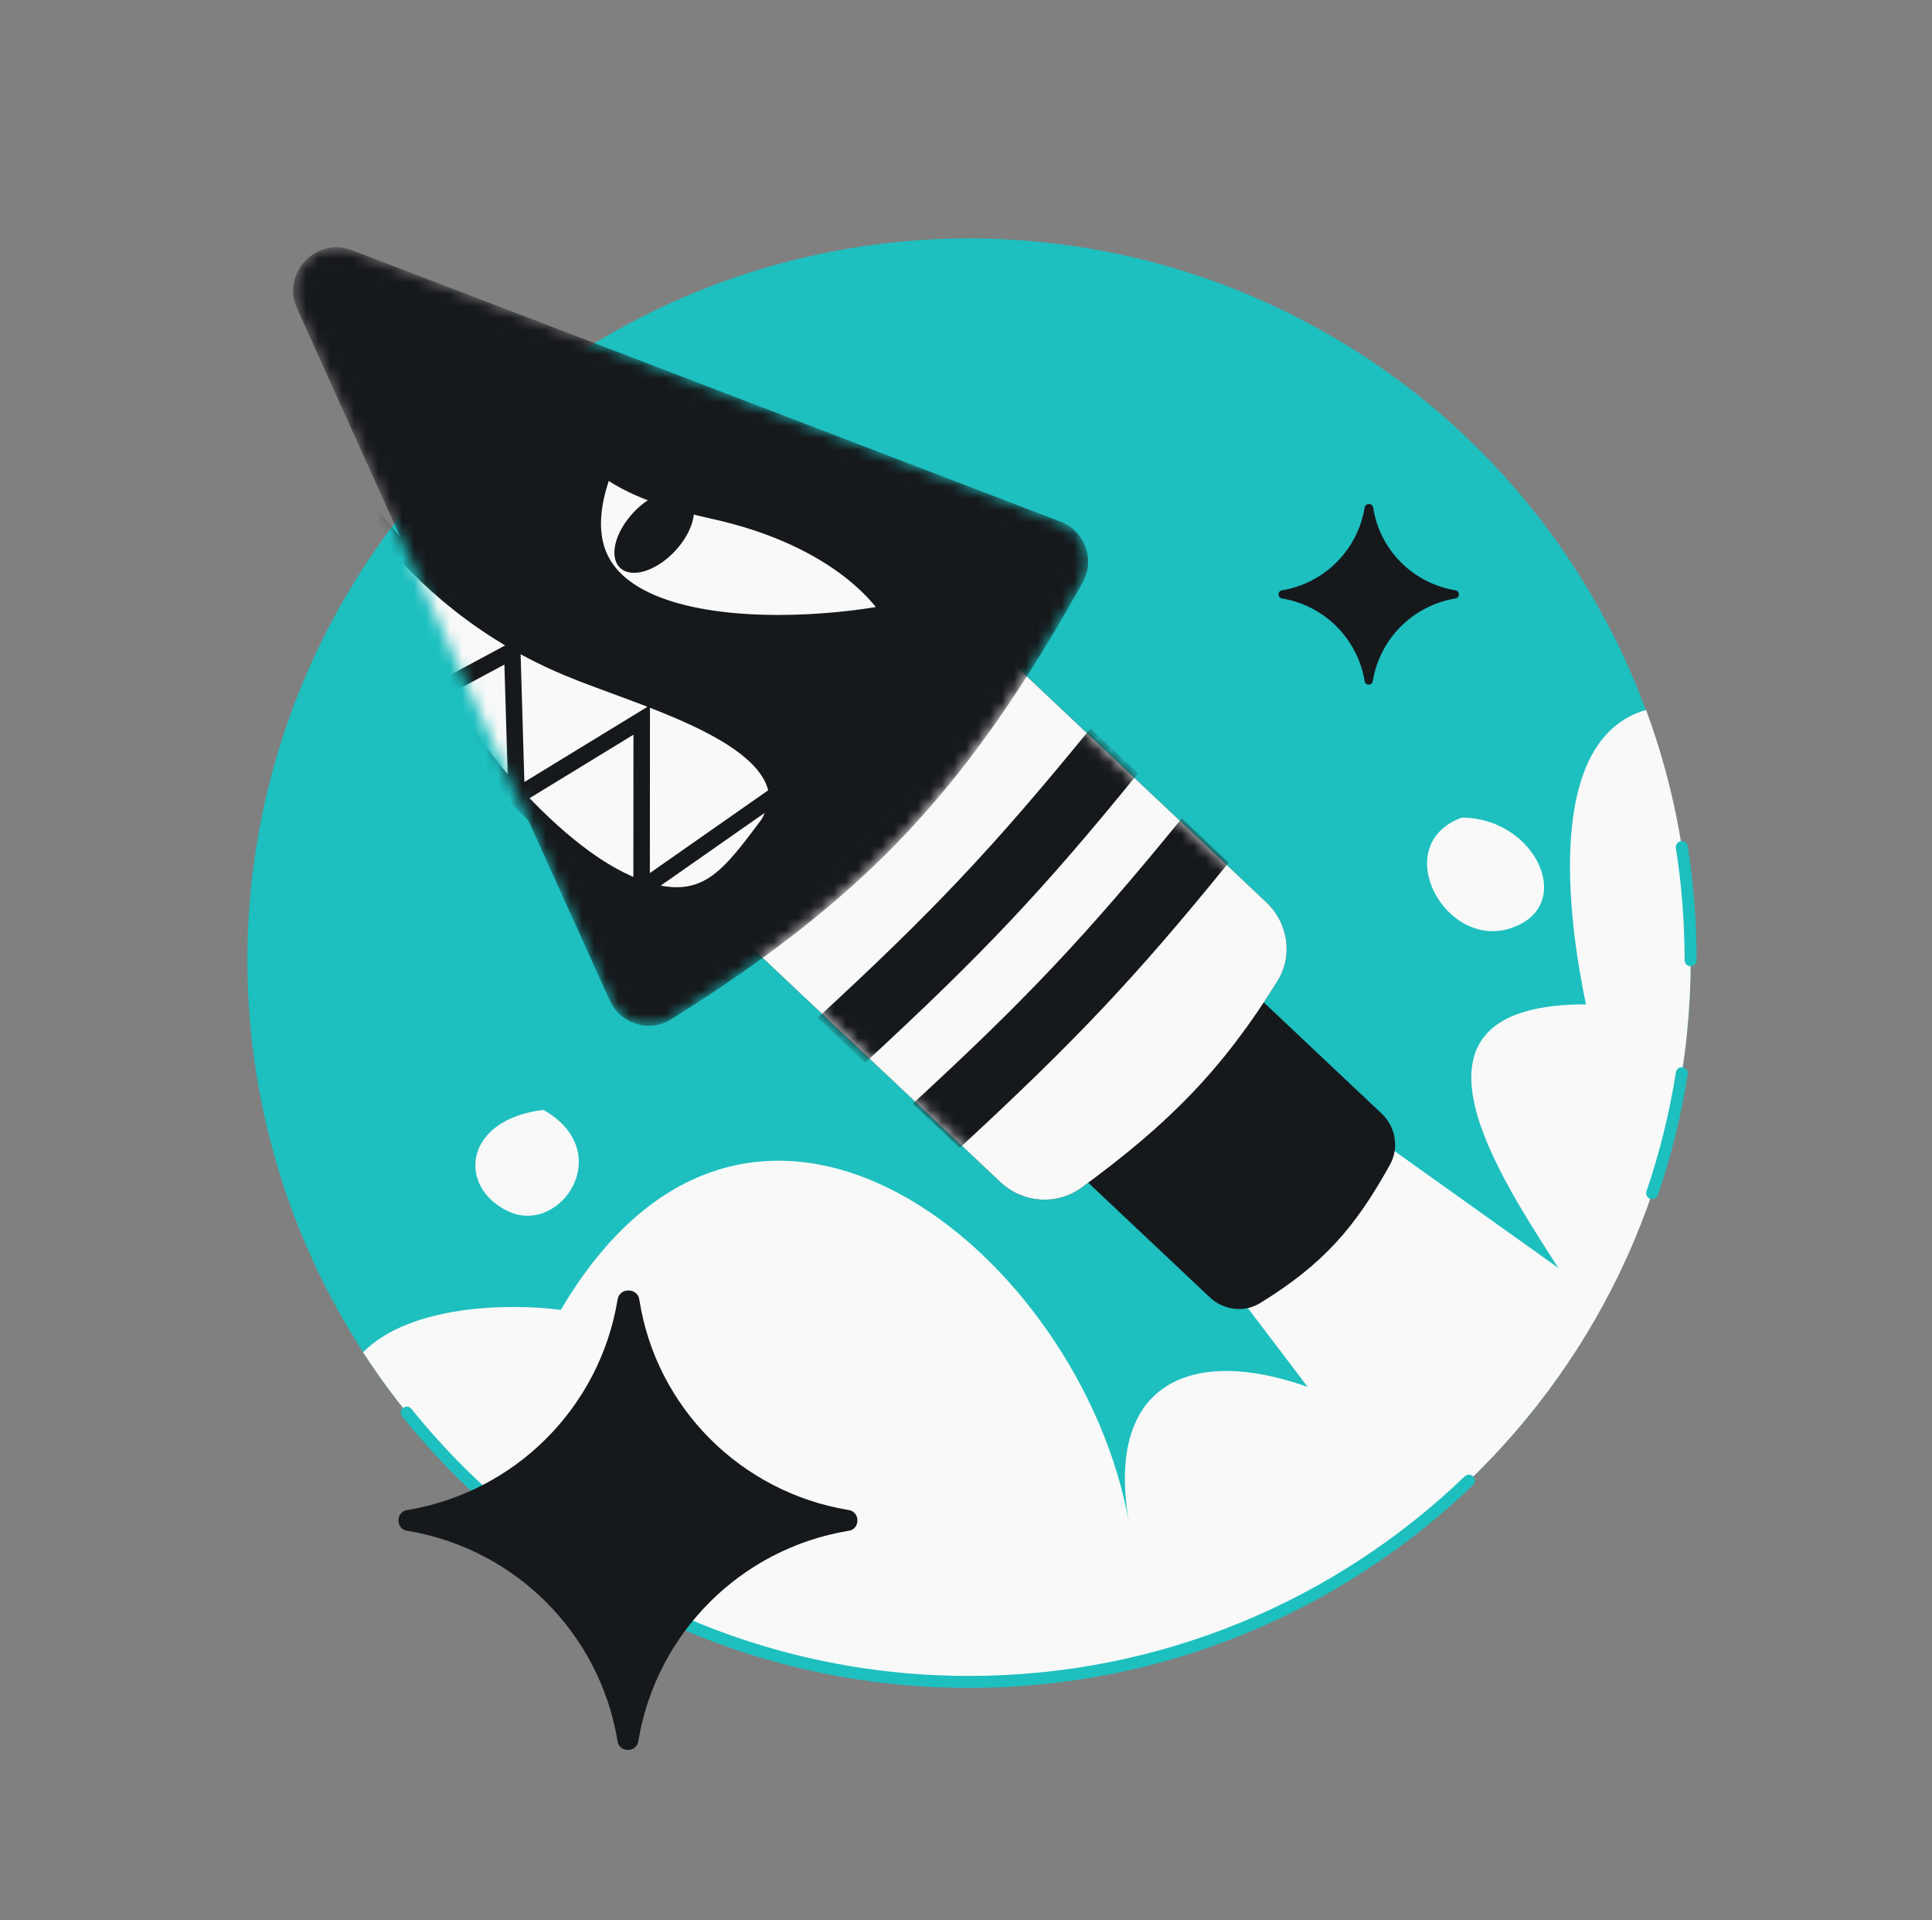
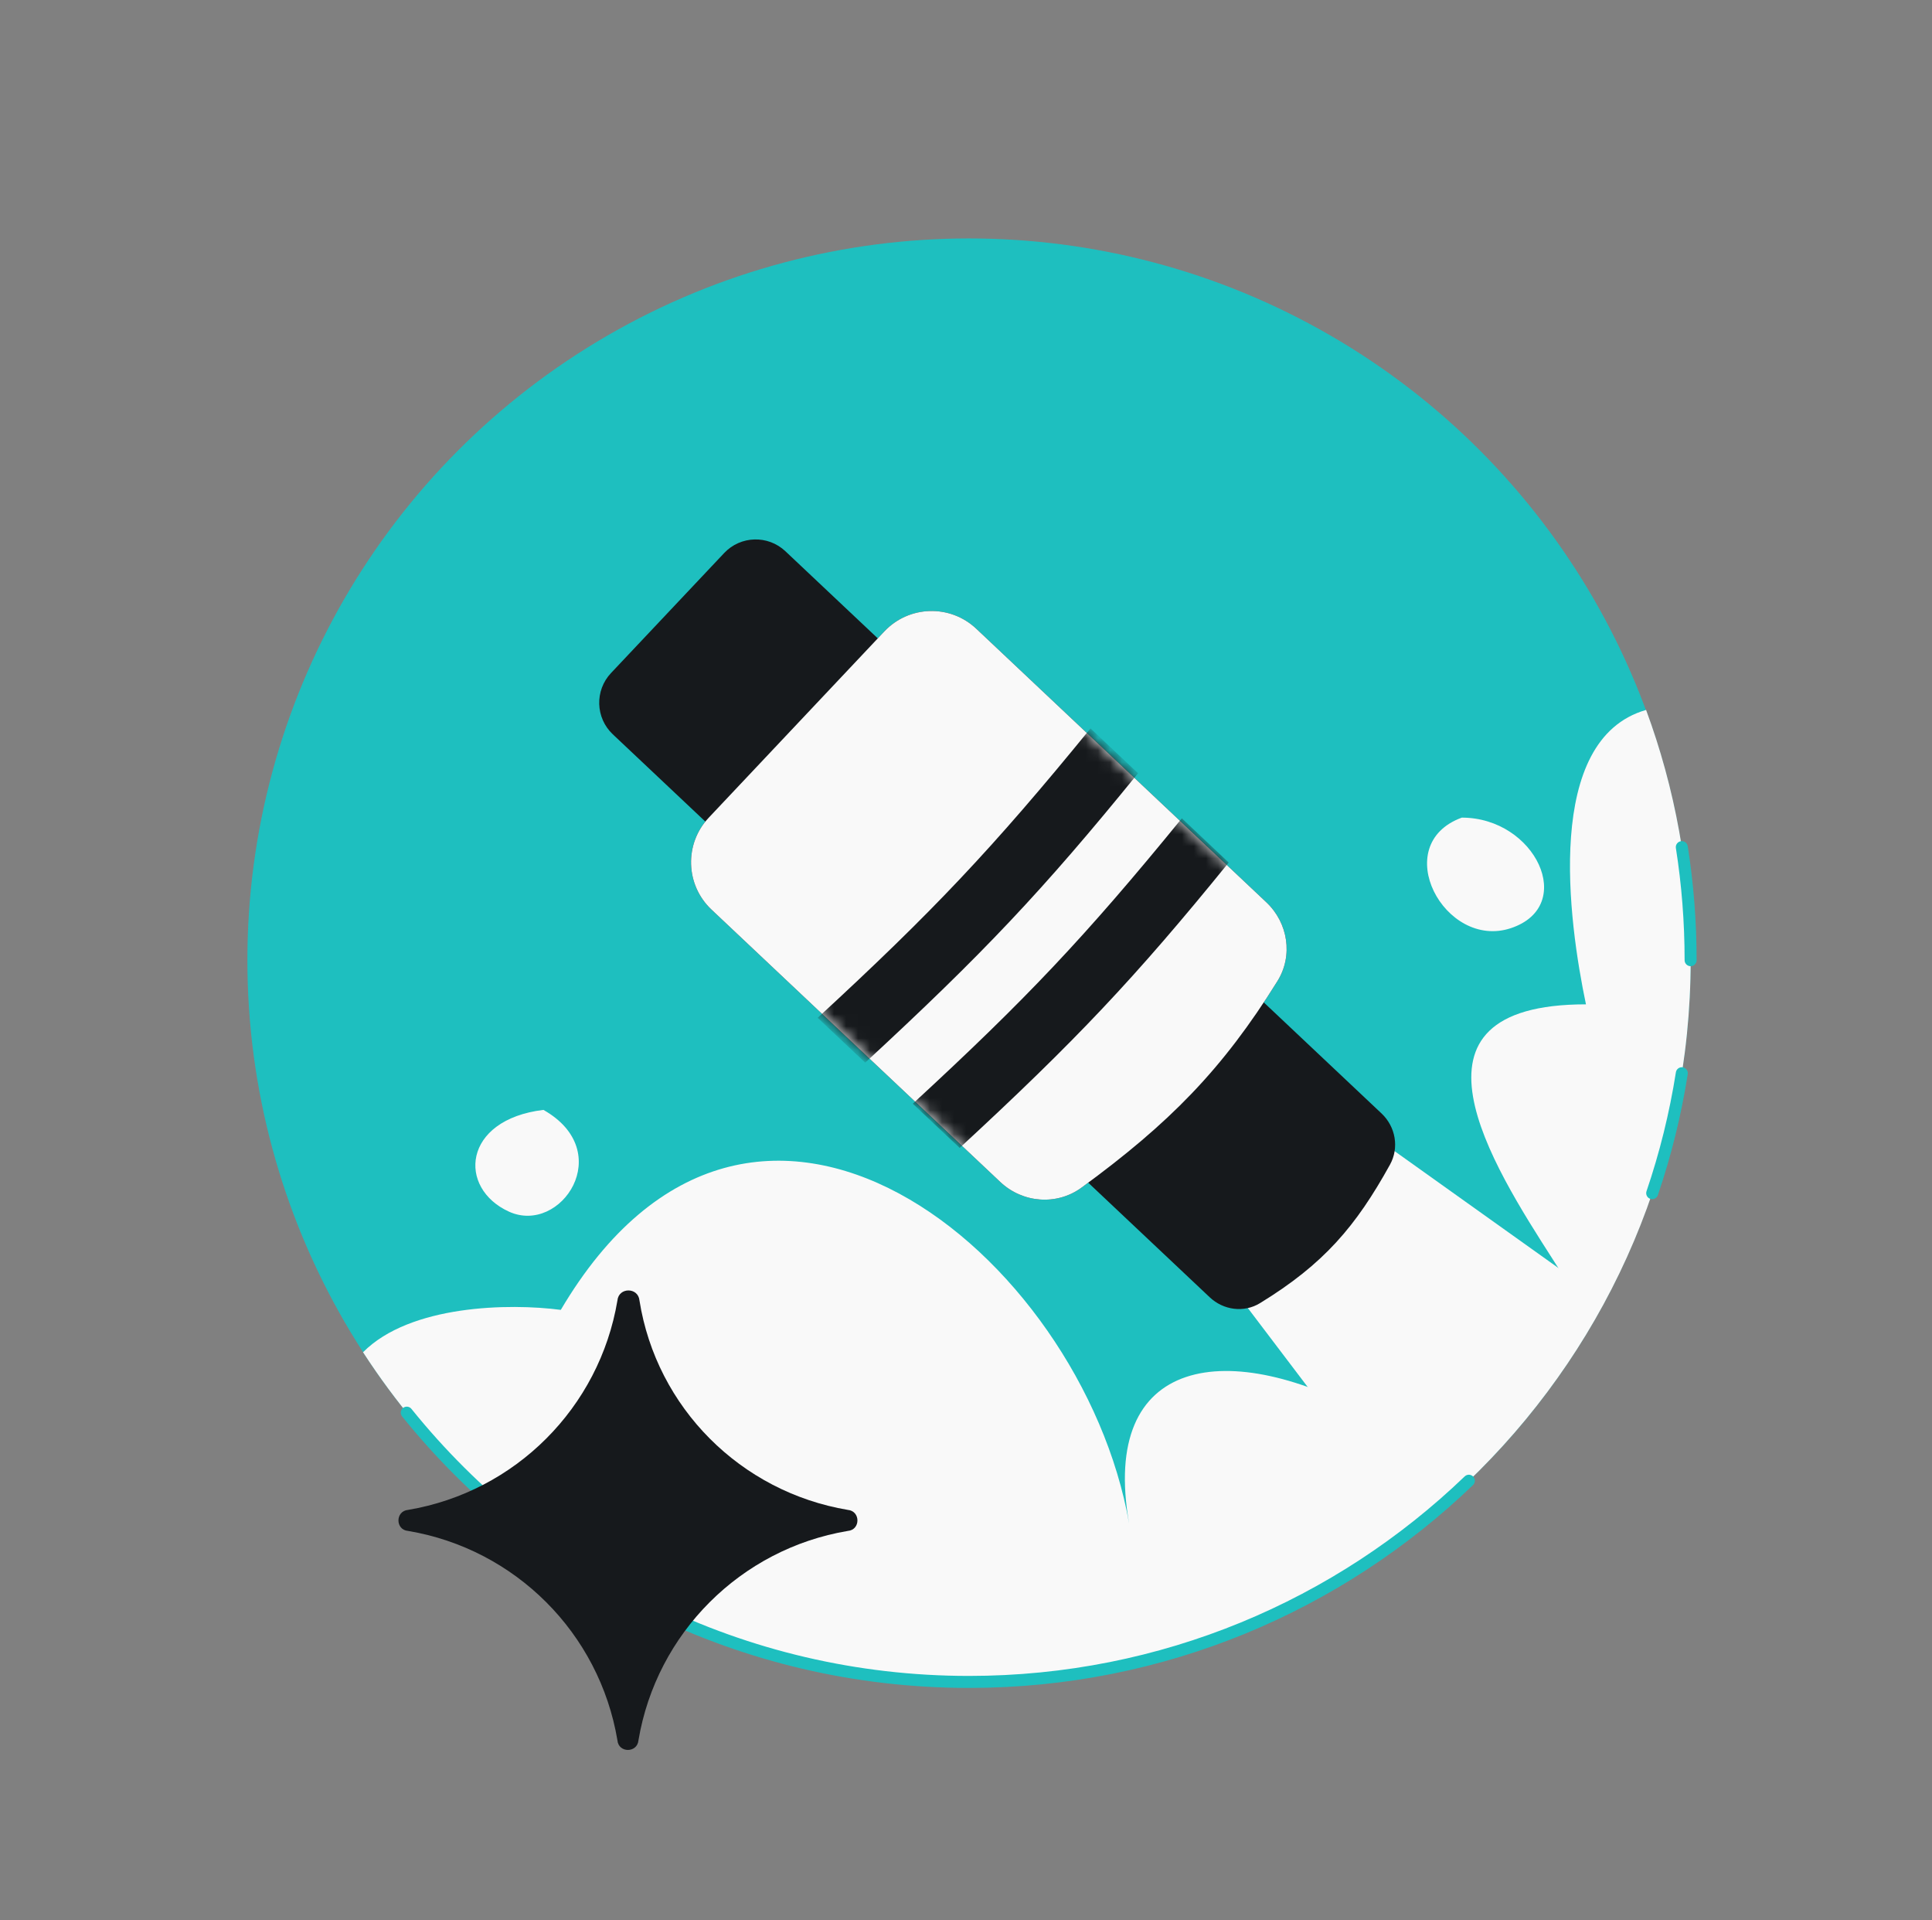
<svg xmlns="http://www.w3.org/2000/svg" width="161" height="160" viewBox="0 0 161 160" fill="none">
  <rect x="0" y="0" width="161" height="160" fill="#808080" stroke="none" />
  <g clip-path="url(#clip0_3517_2231)">
    <circle cx="80.75" cy="80" r="60.134" fill="#1EBFBF" />
    <path d="M78.566 69.059L76.074 72.18L116.306 125.228L131.887 107.086L78.566 69.059Z" fill="#F9F9F9" />
    <path fill-rule="evenodd" clip-rule="evenodd" d="M80.754 140.138C113.965 140.138 140.888 113.215 140.888 80.004C140.888 72.672 139.576 65.647 137.174 59.15C128.638 61.593 130.7 76.698 132.163 83.679C115.773 83.679 124.354 97.058 129.455 105.012L129.456 105.013C129.869 105.657 130.26 106.266 130.612 106.829C128.351 106.187 125.88 108.803 123.157 111.687C120.519 114.481 117.643 117.526 114.492 118.101C102.371 111.314 91.638 112.957 94.093 126.933C90.145 104.459 62.721 82.039 46.733 109.135C42.45 108.574 34.185 108.709 30.254 112.665C40.97 129.199 59.584 140.138 80.754 140.138ZM45.286 92.473C38.533 93.291 38.11 99 42.421 100.954C46.733 102.909 51.425 95.951 45.286 92.473ZM121.816 68.122C115.678 70.373 120.384 79.172 125.909 77.331C131.434 75.489 127.955 68.122 121.816 68.122Z" fill="#F9F9F9" />
    <path d="M51.068 61.182C49.617 59.814 49.55 57.528 50.918 56.076L60.346 46.079C61.714 44.627 64 44.56 65.451 45.929L115.132 92.774C116.301 93.877 116.611 95.627 115.833 97.034C112.99 102.171 110.326 105.313 104.998 108.576C103.663 109.393 101.952 109.162 100.813 108.088L51.068 61.182Z" fill="#16191C" />
    <path d="M59.29 75.784C57.112 73.731 57.012 70.302 59.065 68.125L73.696 52.608C75.749 50.431 79.177 50.331 81.355 52.384L105.528 75.177C107.34 76.886 107.771 79.624 106.455 81.739C101.863 89.119 97.449 93.59 90.125 98.95C88.063 100.46 85.219 100.234 83.359 98.48L59.29 75.784Z" fill="#16191C" />
    <path d="M59.29 75.784C57.112 73.731 57.012 70.302 59.065 68.125L73.696 52.608C75.749 50.431 79.177 50.331 81.355 52.384L105.528 75.177C107.34 76.886 107.771 79.624 106.455 81.739C101.863 89.119 97.449 93.59 90.125 98.95C88.063 100.46 85.219 100.234 83.359 98.48L59.29 75.784Z" fill="#F9F9F9" />
    <mask id="mask0_3517_2231" style="mask-type:alpha" maskUnits="userSpaceOnUse" x="57" y="50" width="51" height="50">
      <path d="M59.29 75.784C57.112 73.731 57.012 70.302 59.065 68.125L73.696 52.608C75.749 50.431 79.177 50.331 81.355 52.384L105.528 75.177C107.34 76.886 107.771 79.624 106.455 81.739C101.863 89.119 97.449 93.59 90.125 98.95C88.063 100.46 85.219 100.234 83.359 98.48L59.29 75.784Z" fill="#F9F9F9" />
    </mask>
    <g mask="url(#mask0_3517_2231)">
      <path d="M76.065 91.96C85.474 83.285 90.397 78.099 98.489 68.18L102.394 71.863C94.557 81.52 89.607 86.741 79.971 95.643L76.065 91.96Z" fill="#16191C" />
      <path d="M68.139 84.803C77.68 76.006 82.672 70.747 90.877 60.689L94.838 64.423C86.89 74.216 81.871 79.51 72.1 88.537L68.139 84.803Z" fill="#16191C" />
    </g>
    <mask id="mask1_3517_2231" style="mask-type:alpha" maskUnits="userSpaceOnUse" x="24" y="20" width="67" height="66">
-       <path d="M24.757 25.71C23.428 22.77 26.327 19.695 29.34 20.849L88.367 43.458C90.399 44.237 91.289 46.625 90.227 48.524C80.703 65.556 72.509 74.519 55.941 84.924C54.111 86.072 51.699 85.318 50.809 83.349L24.757 25.71Z" fill="#16191C" />
-     </mask>
+       </mask>
    <g mask="url(#mask1_3517_2231)">
      <path d="M24.757 25.71C23.428 22.77 26.327 19.695 29.34 20.849L88.367 43.458C90.399 44.237 91.289 46.625 90.227 48.524C80.703 65.556 72.509 74.519 55.941 84.924C54.111 86.072 51.699 85.318 50.809 83.349L24.757 25.71Z" fill="#16191C" />
      <path d="M31.769 43.94C34.124 46.651 38.834 52.075 47.28 55.619C53.027 58.03 64.116 60.894 64.77 66.156C64.837 66.691 64.355 68.226 64.009 68.686C60.791 72.96 58.81 75.875 53.467 74.062C50.613 73.093 47.134 70.729 43.045 66.361C36.012 58.847 32.163 48.731 31.769 43.94Z" fill="#F9F9F9" />
-       <path d="M43.045 66.361C36.012 58.847 32.163 48.731 31.769 43.94C34.124 46.651 38.834 52.075 47.28 55.619C53.027 58.03 64.116 60.894 64.77 66.156M43.045 66.361L42.689 54.237L36.716 57.446M43.045 66.361L53.476 59.987L53.467 74.062M43.045 66.361C47.134 70.729 50.613 73.093 53.467 74.062M53.467 74.062C58.81 75.875 60.791 72.96 64.009 68.686C64.355 68.226 64.837 66.691 64.77 66.156M53.467 74.062L64.77 66.156" stroke="#16191C" stroke-width="1.375" />
-       <path d="M75.834 51.839C74.925 49.358 70.416 43.807 59.649 41.449C53.901 40.19 51.142 38.542 50.003 37.04C41.264 55.78 68.161 53.782 75.834 51.839Z" fill="#F9F9F9" />
      <path d="M49.812 33.798C49.249 34.529 49.009 35.728 50.003 37.04M50.003 37.04C51.142 38.542 53.901 40.19 59.649 41.449C70.416 43.807 74.925 49.358 75.834 51.839C68.161 53.782 41.264 55.78 50.003 37.04Z" stroke="#16191C" stroke-width="3.612" stroke-linejoin="round" />
-       <ellipse cx="54.517" cy="44.309" rx="2.363" ry="4.135" transform="rotate(43.318 54.517 44.309)" fill="#16191C" />
    </g>
-     <path d="M106.861 49.867C106.44 49.832 106.44 49.217 106.861 49.178C110.369 48.588 113.124 45.834 113.714 42.325C113.754 41.885 114.396 41.885 114.436 42.325C114.993 45.834 117.748 48.588 121.257 49.178C121.677 49.217 121.678 49.832 121.257 49.867C117.748 50.457 114.993 53.212 114.403 56.721C114.365 57.142 113.749 57.142 113.714 56.721C113.124 53.212 110.369 50.457 106.861 49.867Z" fill="#16191C" />
    <path d="M140.884 80C140.884 76.796 140.634 73.65 140.151 70.581M33.898 117.699C44.92 131.381 61.813 140.134 80.75 140.134C96.919 140.134 111.597 133.753 122.404 123.371M140.151 89.419C139.61 92.855 138.779 96.194 137.683 99.41" stroke="#1EBFBF" stroke-linecap="round" />
    <path d="M34.007 127.553C32.936 127.464 32.937 125.897 34.007 125.8C42.939 124.297 49.95 117.286 51.452 108.355C51.554 107.237 53.187 107.237 53.289 108.355C54.708 117.286 61.719 124.297 70.65 125.8C71.721 125.897 71.722 127.464 70.65 127.553C61.719 129.055 54.708 136.067 53.205 144.998C53.108 146.068 51.541 146.069 51.452 144.998C49.95 136.067 42.939 129.055 34.007 127.553Z" fill="#16191C" />
  </g>
  <defs>
    <clipPath id="clip0_3517_2231">
      <rect width="160" height="160" fill="white" transform="translate(0.75)" />
    </clipPath>
  </defs>
</svg>